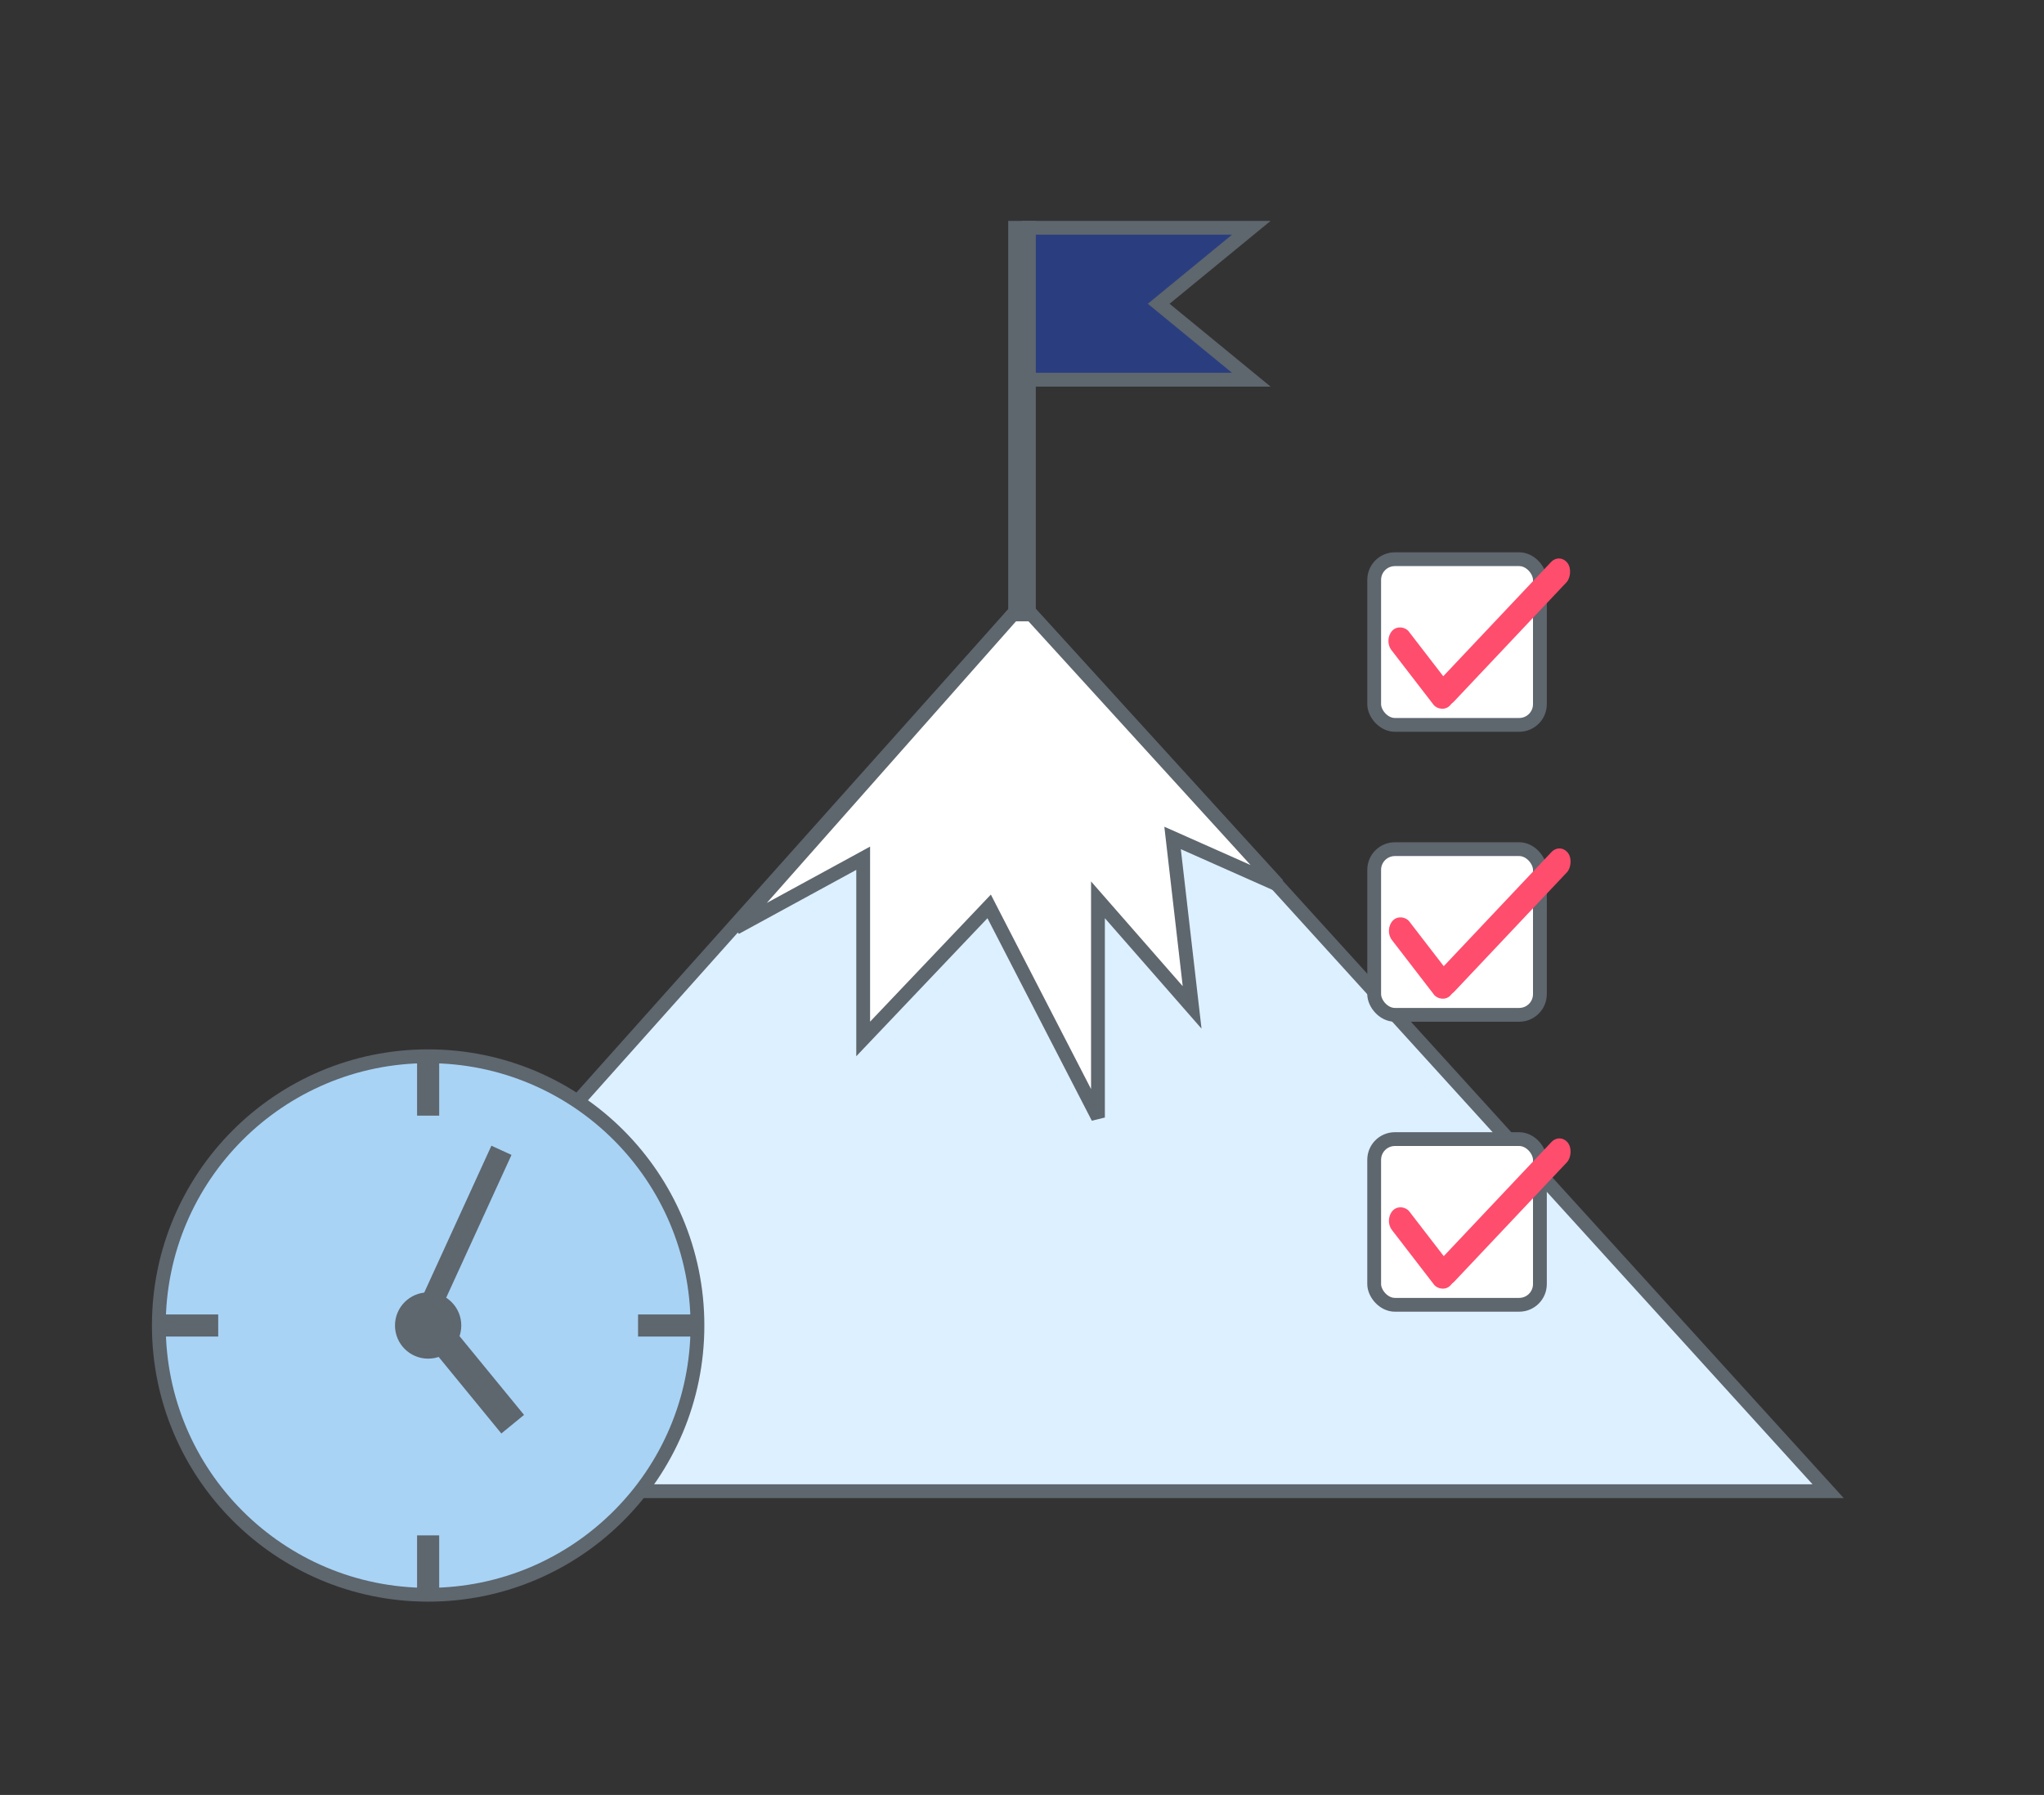
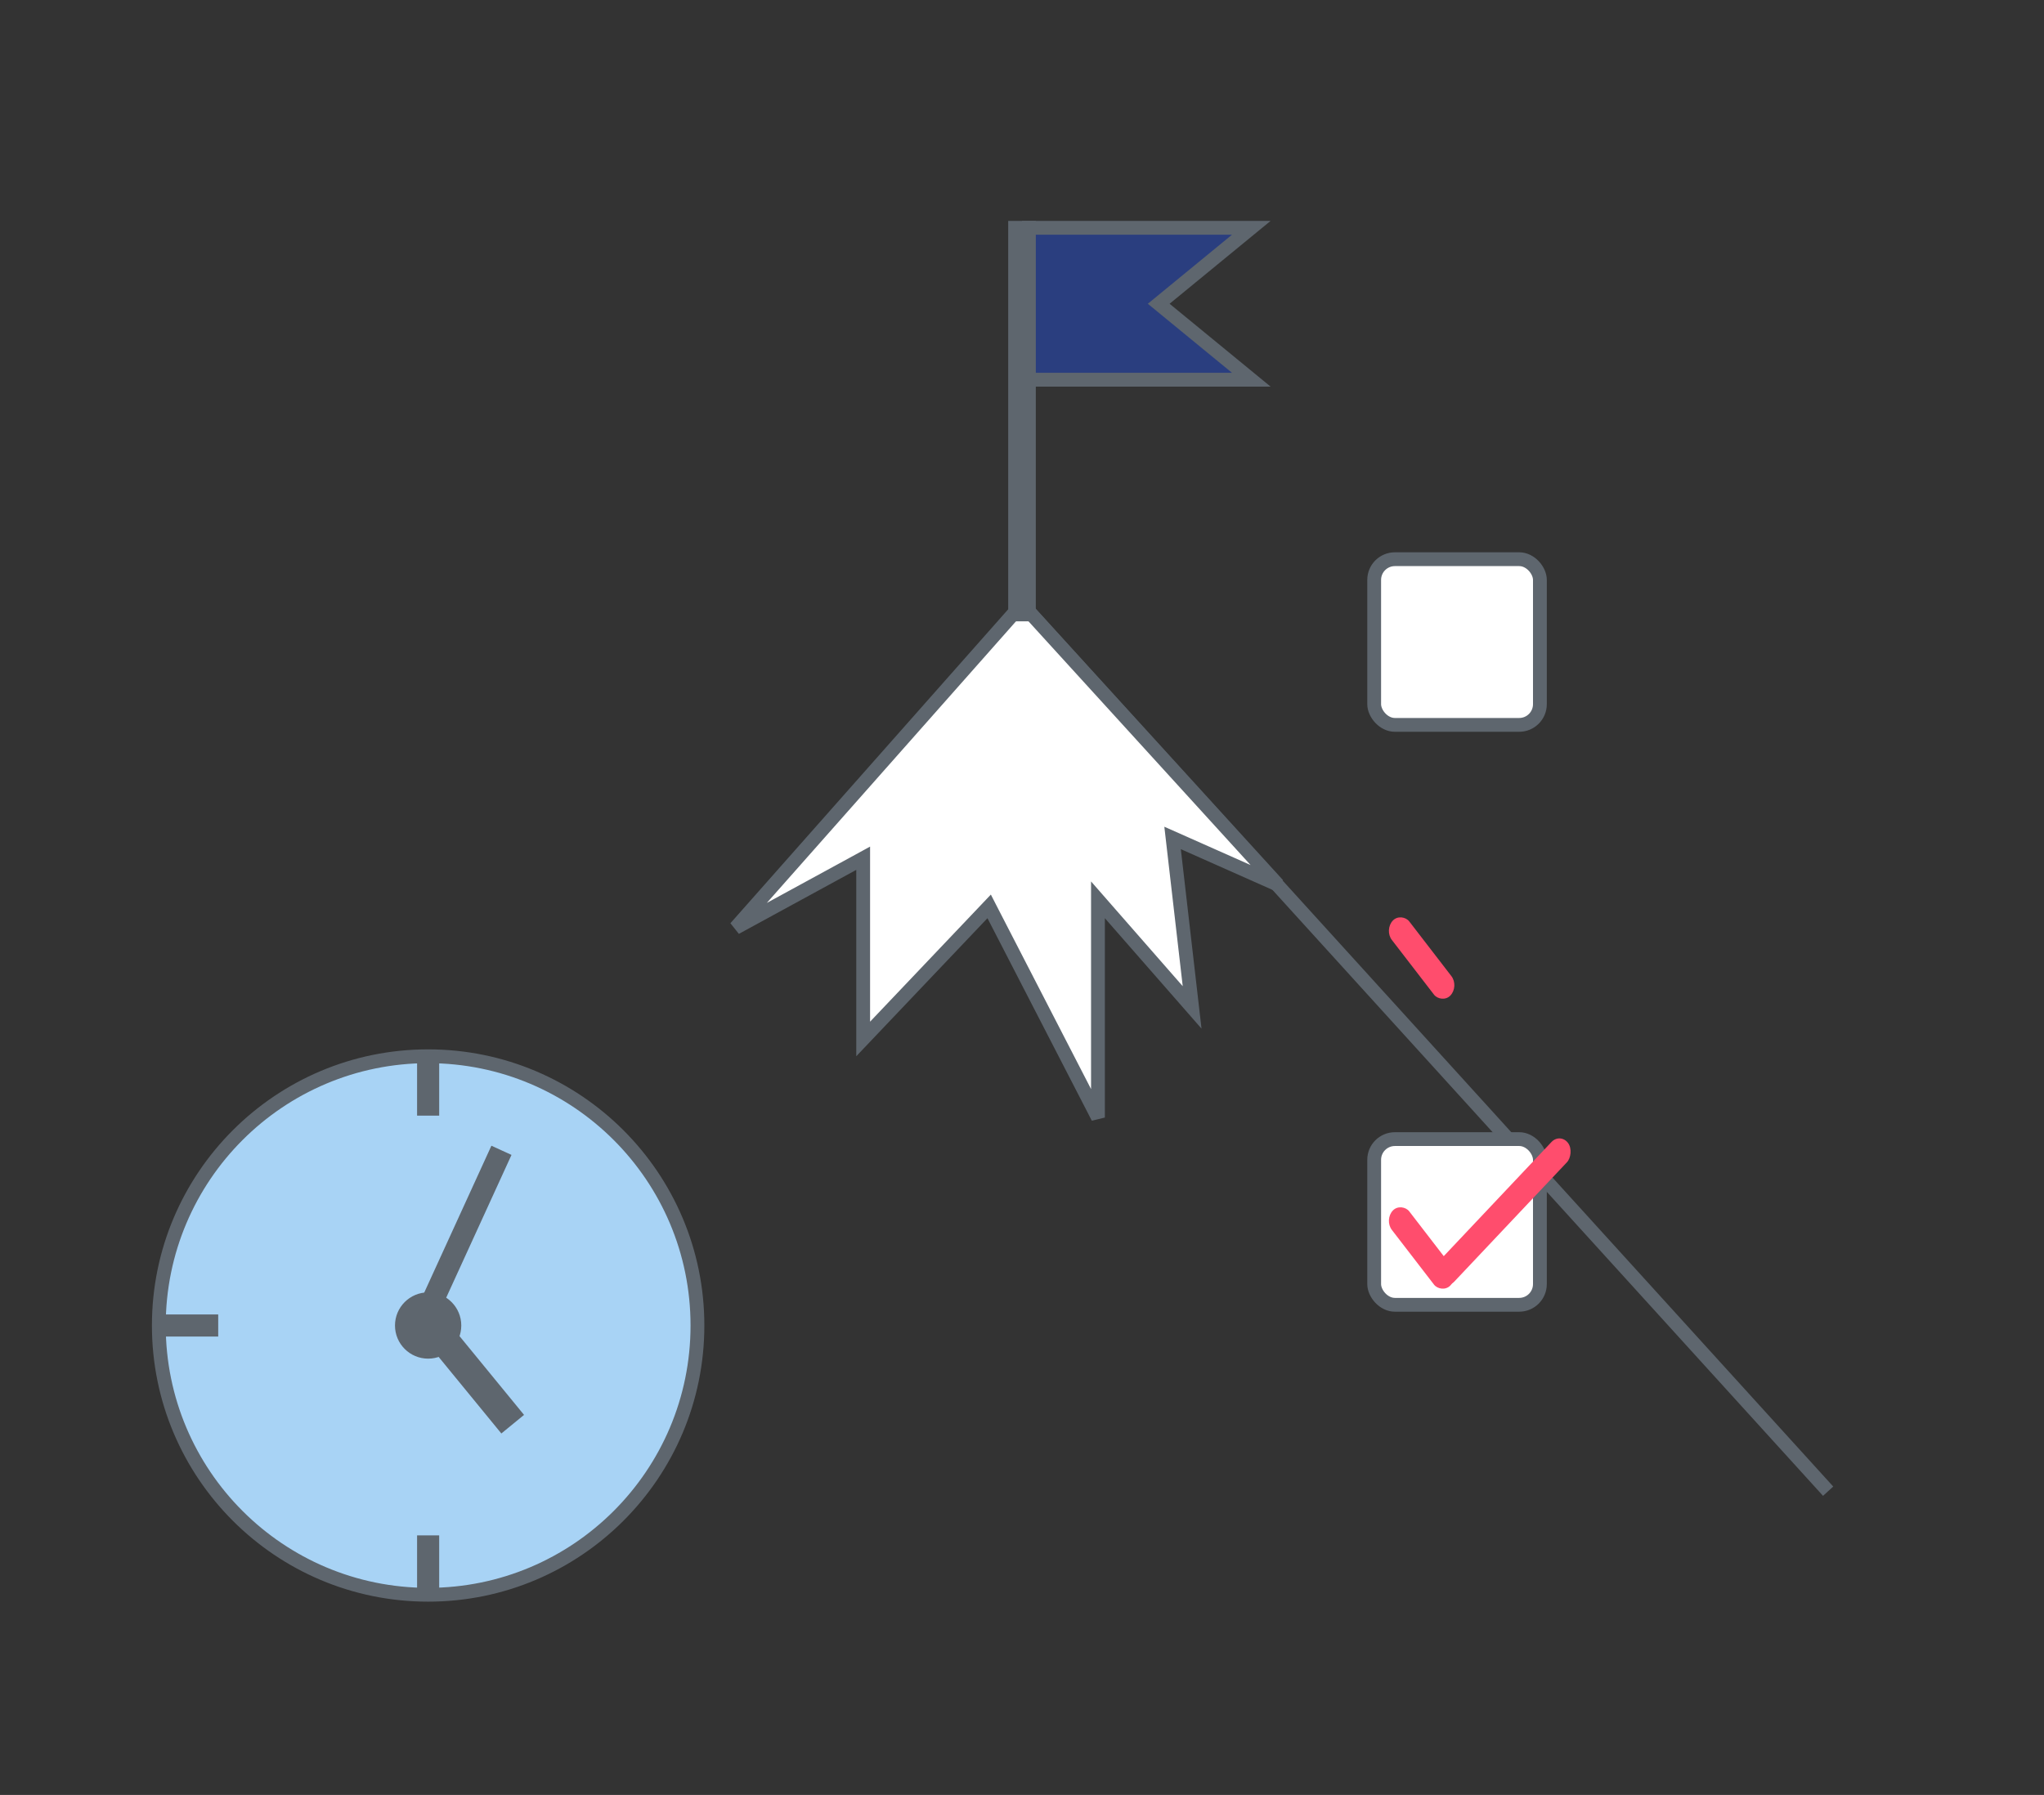
<svg xmlns="http://www.w3.org/2000/svg" width="148" height="130" viewBox="0 0 148 130" fill="none">
  <rect x="0" y="0" width="148" height="130" fill="#333333" stroke="none" />
-   <path d="M132.37 108H16.617L74.003 43.746L132.37 108Z" fill="#DDF0FF" stroke="#5E666E" />
+   <path d="M132.37 108L74.003 43.746L132.37 108Z" fill="#DDF0FF" stroke="#5E666E" />
  <path d="M92.525 64.075L85.703 61.043L84.903 60.688L85.003 61.558L86.318 72.962L80.376 66.171L79.5 65.169V80.938L71.944 66.272L71.622 65.645L71.138 66.155L62.5 75.247V62.158L61.761 62.562L53.261 67.197L74.005 43.747L92.525 64.075Z" fill="white" stroke="#5E666E" />
  <circle cx="31" cy="96" r="19.5" fill="#A8D3F5" stroke="#5E666E" />
  <rect x="30.2" y="76.8" width="1.6" height="4" fill="#5E666E" />
  <rect x="30.2" y="111.2" width="1.6" height="4" fill="#5E666E" />
  <rect x="11.8" y="96.8" width="1.6" height="4" transform="rotate(-90 11.8 96.8)" fill="#5E666E" />
-   <rect x="46.2" y="96.8" width="1.6" height="4" transform="rotate(-90 46.2 96.8)" fill="#5E666E" />
  <circle cx="31" cy="96" r="2.4" fill="#5E666E" />
  <rect x="35.581" y="82.979" width="1.6" height="13.422" transform="rotate(24.572 35.581 82.979)" fill="#5E666E" />
  <rect x="31" y="97.346" width="2.124" height="8.367" transform="rotate(-39.313 31 97.346)" fill="#5E666E" />
  <rect x="73" y="16" width="2" height="29" fill="#5E666E" />
  <path d="M90.602 16.5L84.37 21.613L83.899 22L84.37 22.387L90.602 27.5H74.5V16.5H90.602Z" fill="#2A3E7F" stroke="#5E666E" />
  <rect x="99.5" y="40.5" width="12" height="12" rx="1.5" fill="white" stroke="#5E666E" />
-   <rect x="99.5" y="61.5" width="12" height="12" rx="1.5" fill="white" stroke="#5E666E" />
  <rect x="99.5" y="82.5" width="12" height="12" rx="1.5" fill="white" stroke="#5E666E" />
-   <rect width="1.841" height="6.843" rx="0.921" transform="matrix(0.684 -0.729 0.61 0.792 100.183 46.347)" fill="#FF4D6D" />
-   <rect width="1.845" height="13.733" rx="0.923" transform="matrix(0.608 0.794 -0.686 0.727 112.935 40.04)" fill="#FF4D6D" />
  <rect width="1.841" height="6.843" rx="0.921" transform="matrix(0.684 -0.729 0.61 0.792 100.219 67.347)" fill="#FF4D6D" />
-   <rect width="1.845" height="13.733" rx="0.923" transform="matrix(0.608 0.794 -0.686 0.727 112.97 61.04)" fill="#FF4D6D" />
  <rect width="1.841" height="6.843" rx="0.921" transform="matrix(0.684 -0.729 0.61 0.792 100.219 88.347)" fill="#FF4D6D" />
  <rect width="1.845" height="13.733" rx="0.923" transform="matrix(0.608 0.794 -0.686 0.727 112.97 82.04)" fill="#FF4D6D" />
</svg>